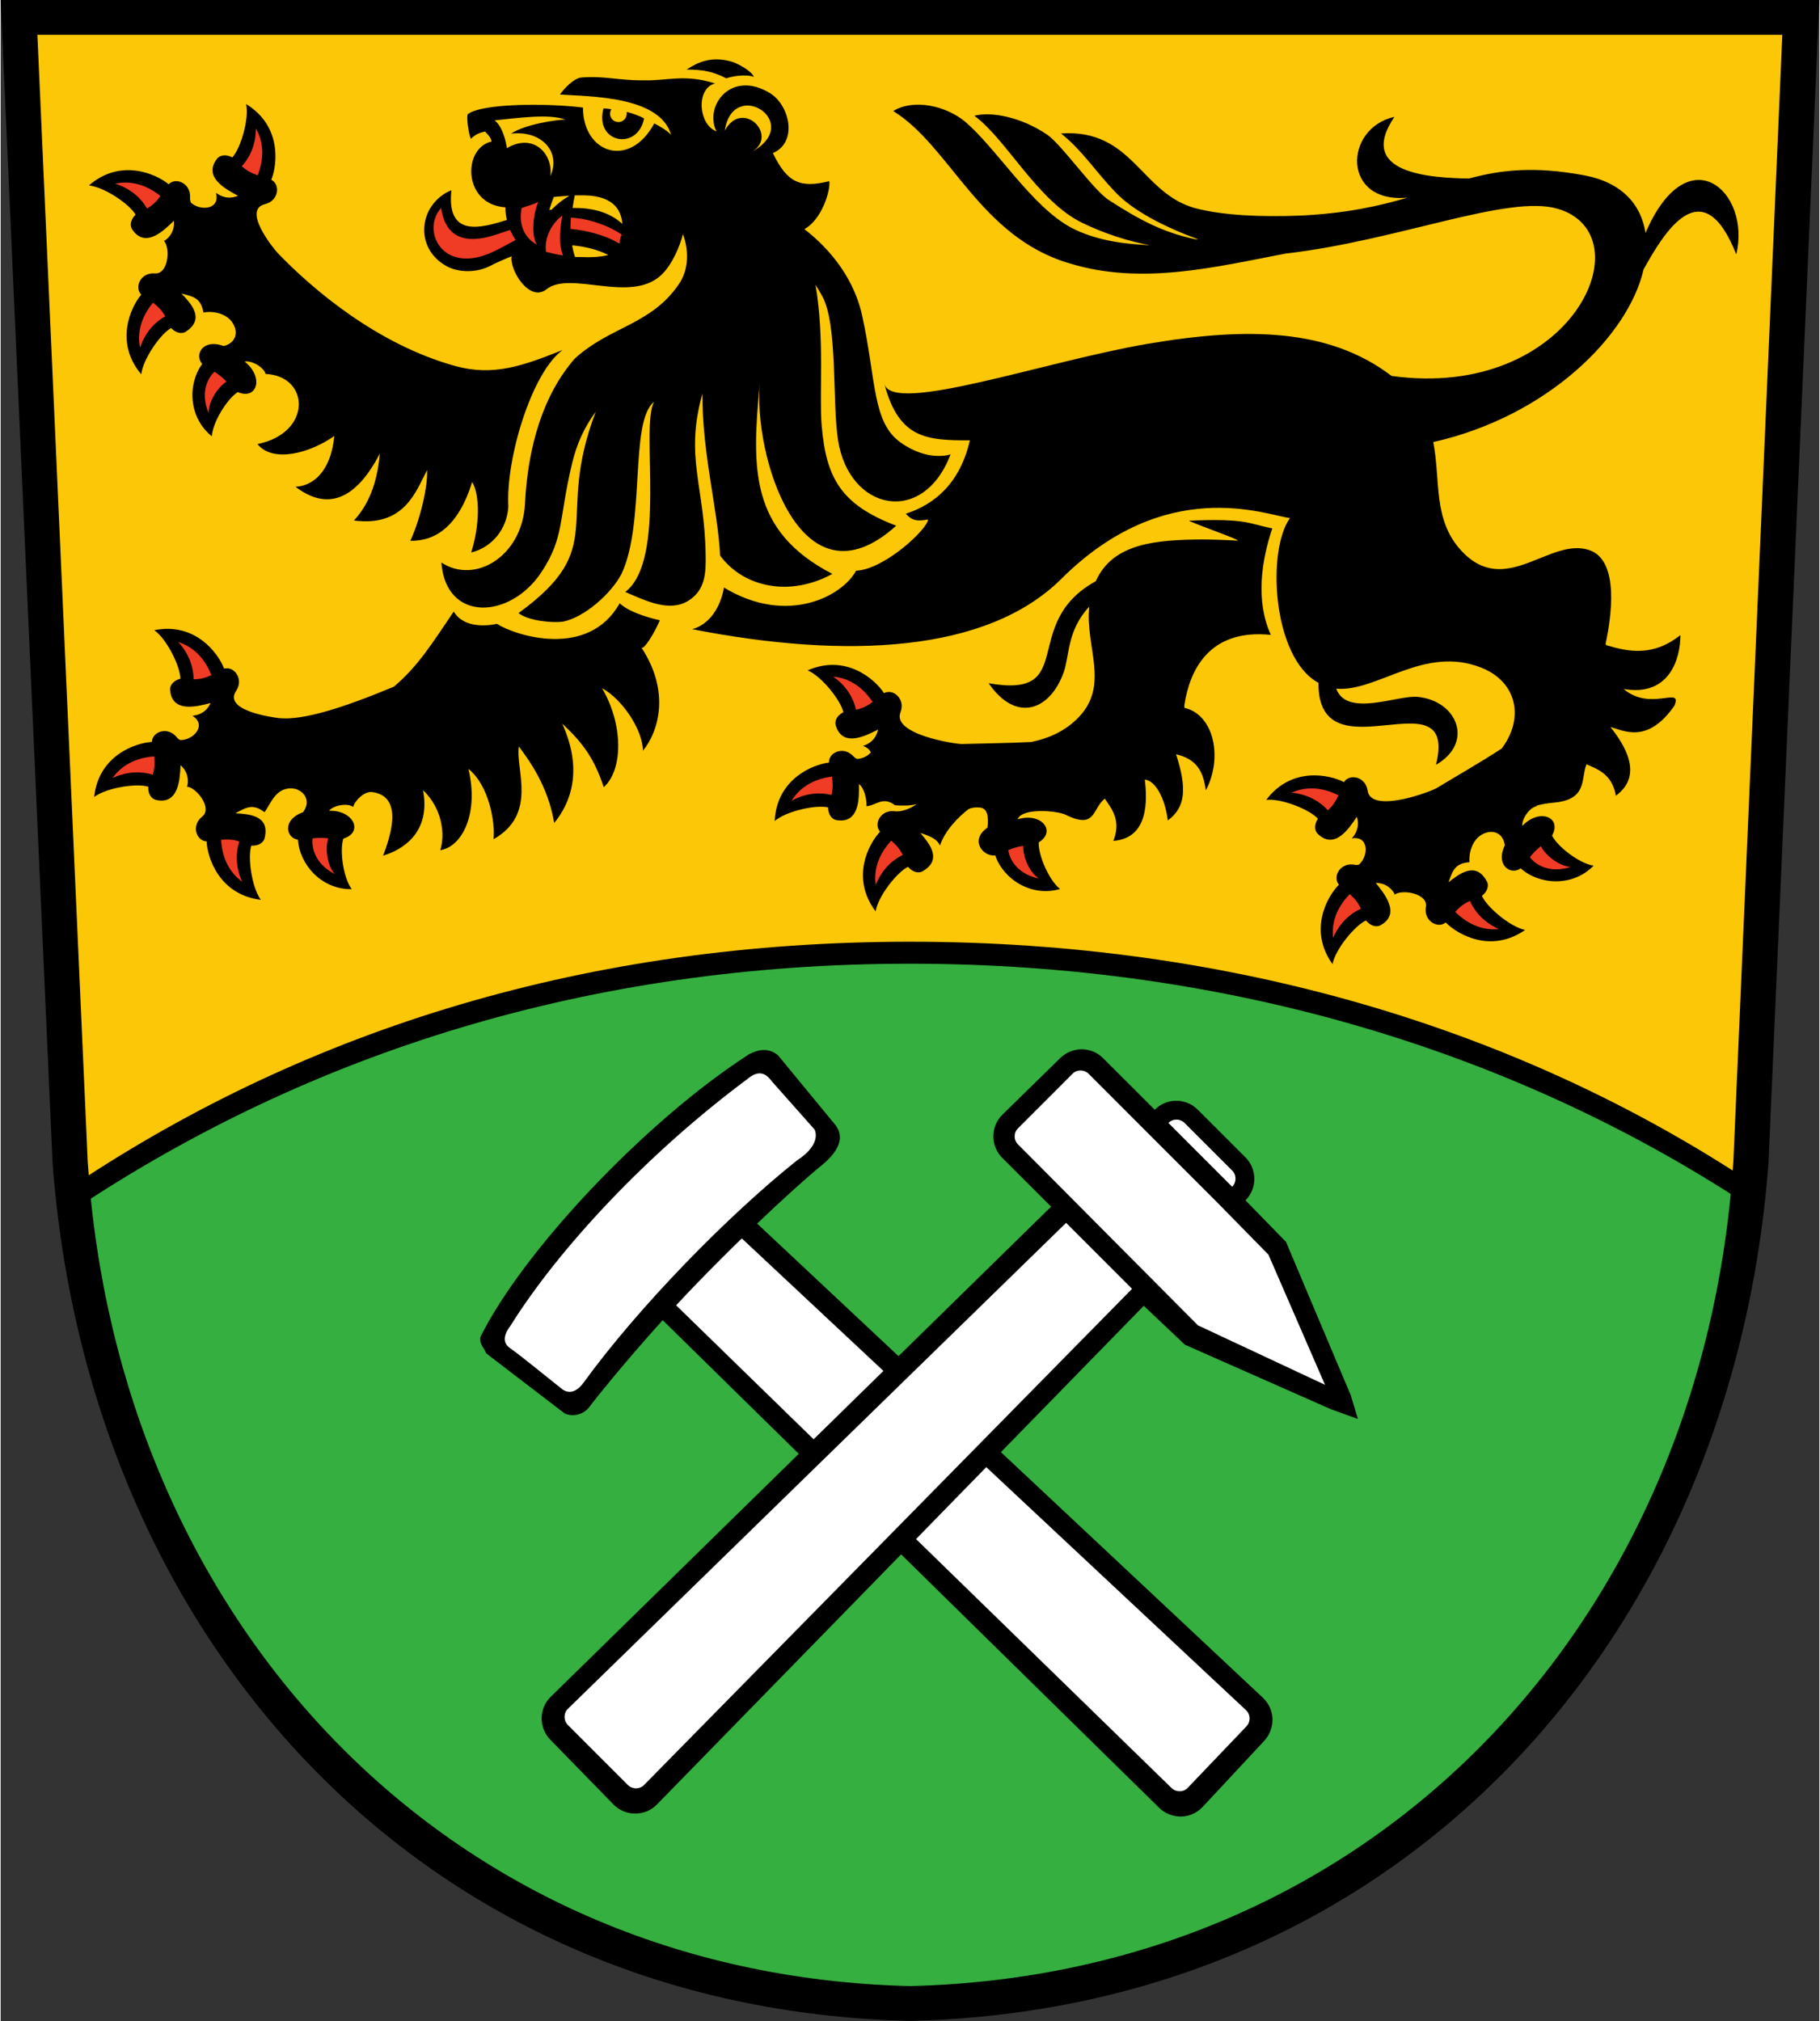
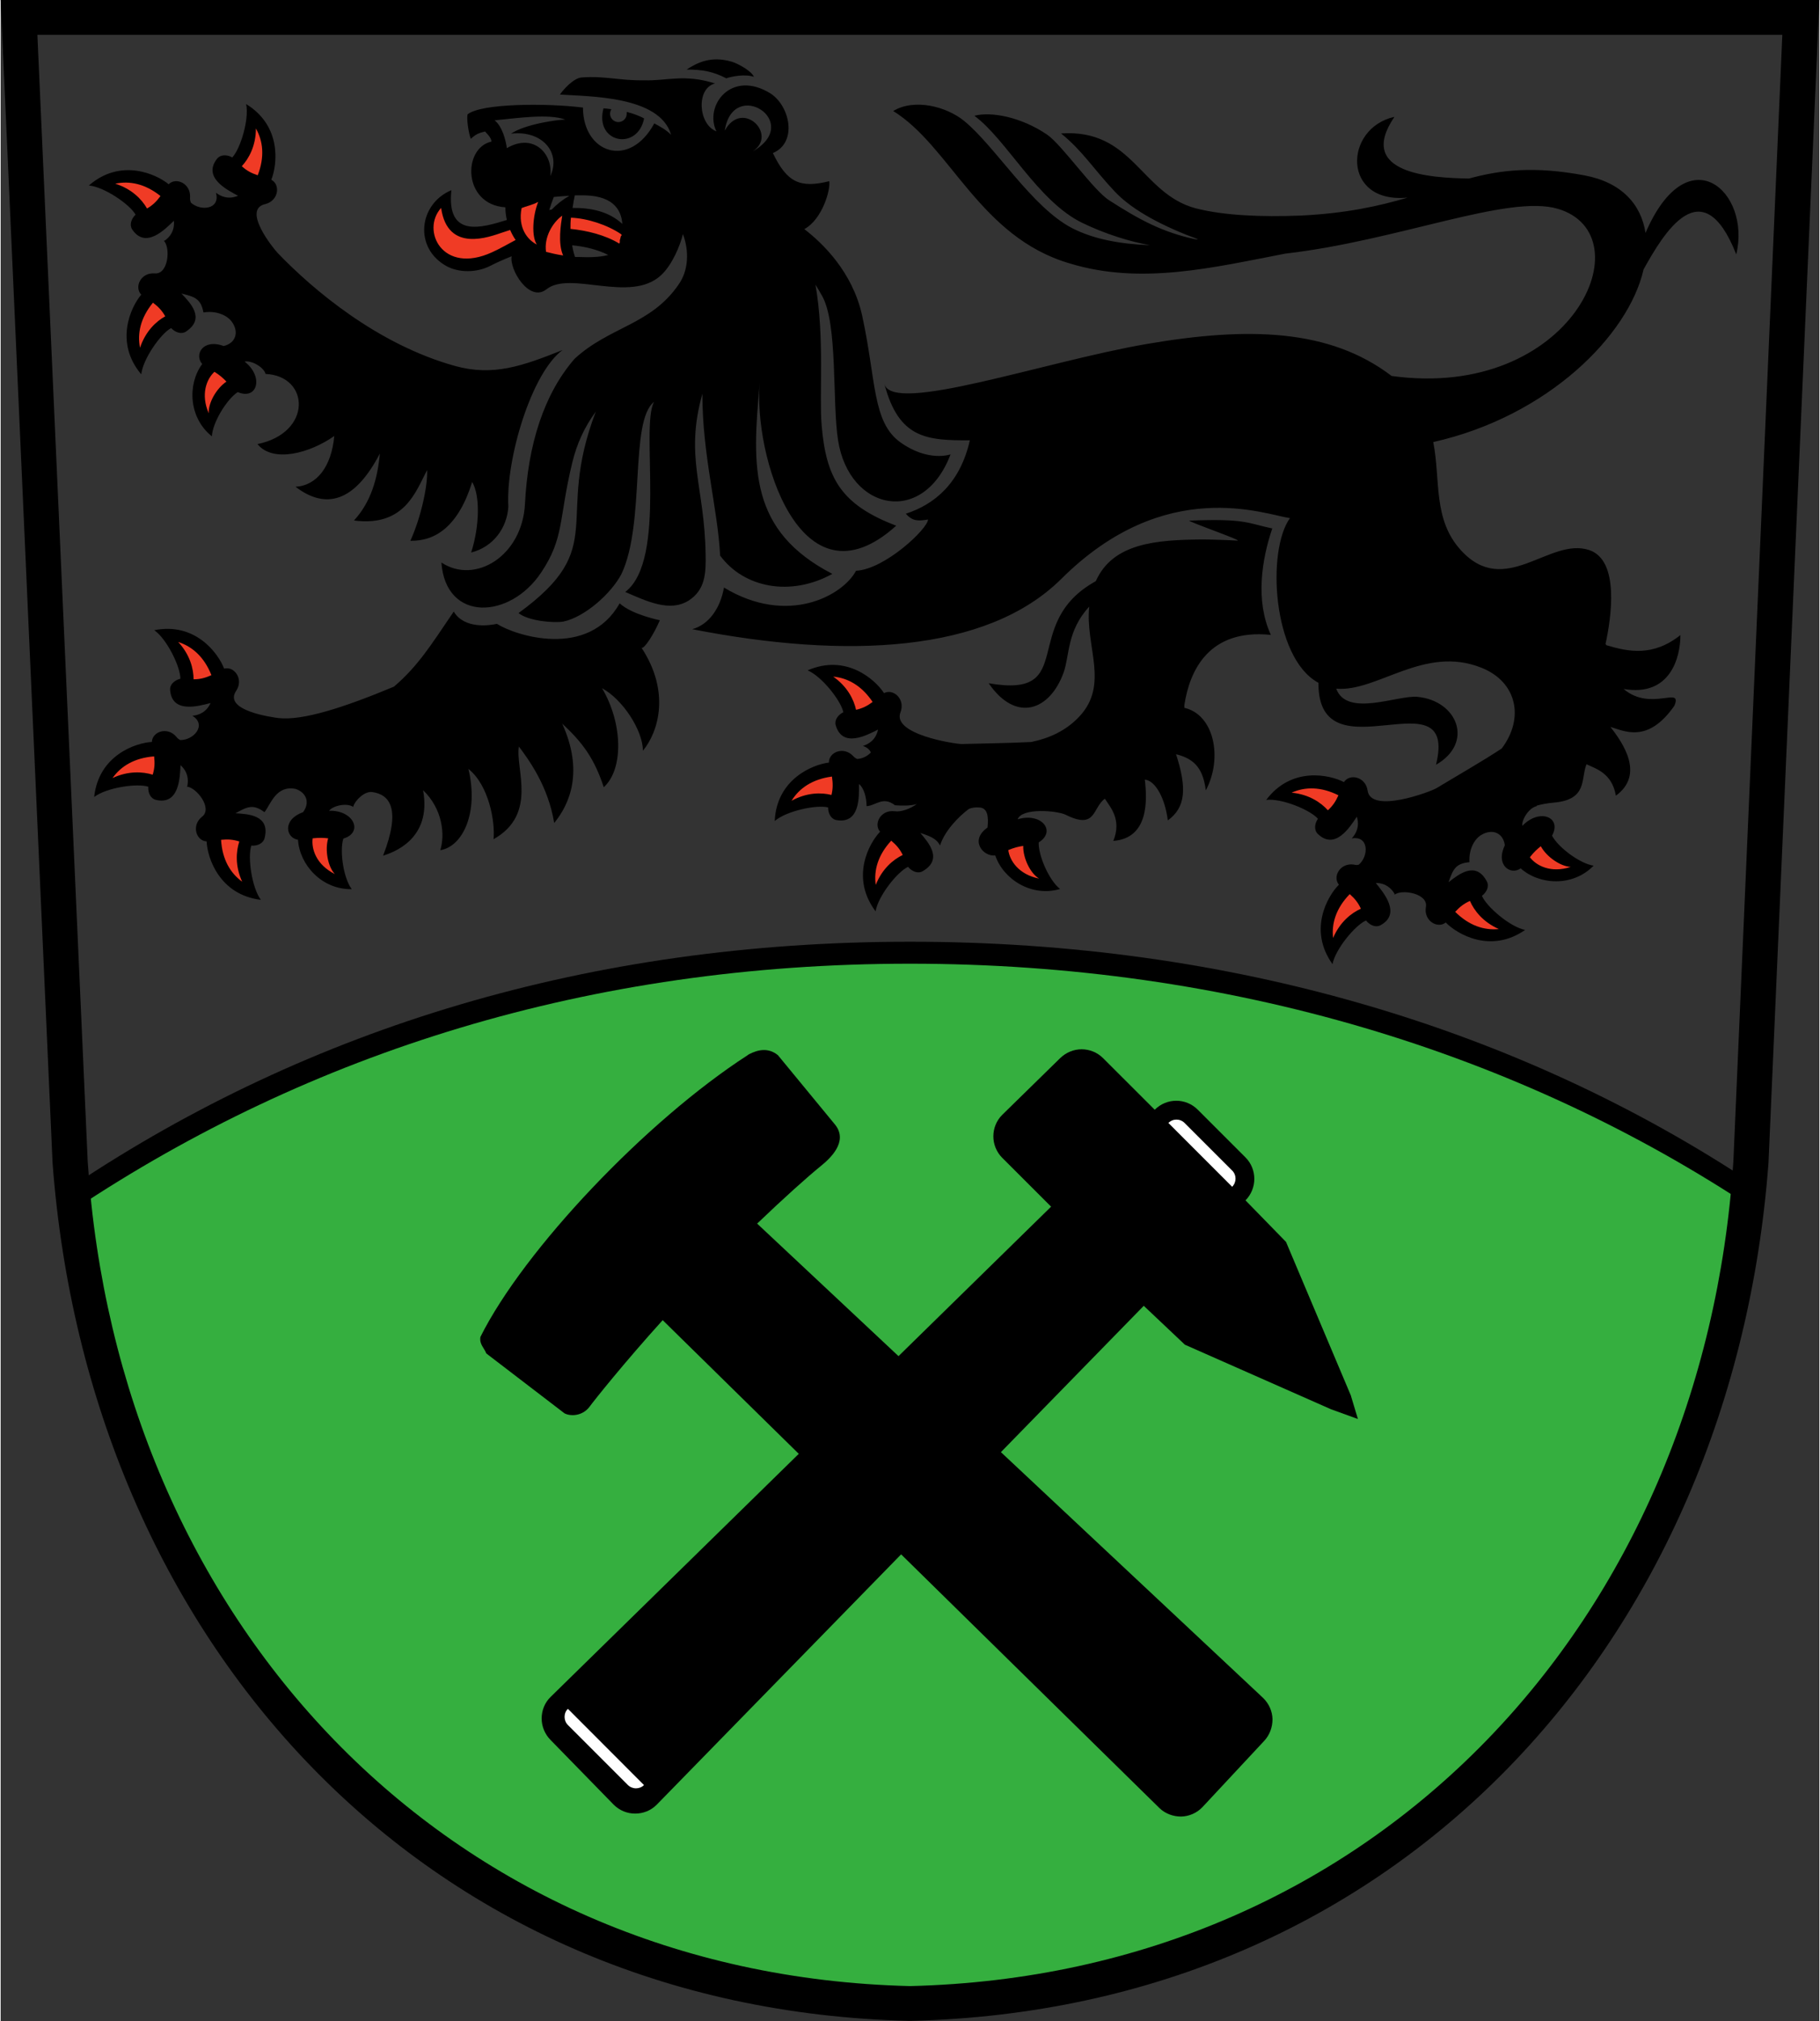
<svg xmlns="http://www.w3.org/2000/svg" height="533" width="480" version="1.1" viewBox="0 0 600 666.725">
  <rect x="0" y="0" width="600" height="666.725" fill="#333333" stroke="none" />
-   <path d="m576.77 382.64 16.19-376.78-585.93 0.002 16.66 376.78c7.506 152.63 124.38 278.18 276.31 276.89 151.92-1.29 269.4-124.62 276.77-276.89" fill-rule="evenodd" fill="#fbc707" />
  <path d="m301.46 659.16c-146.72 0-262.74-115.51-277.15-268.32 77.7-51.72 170.05-80.17 275.69-80.17s200.92 28.45 278.61 80.17c-14.41 152.81-130.43 268.32-277.15 268.32" fill-rule="evenodd" fill="#000" />
  <path d="m300 659.16c-146.72 0-261.28-107.37-275.69-260.17 77.7-51.75 170.05-81.07 275.69-81.07s200.92 29.32 278.61 81.07c-14.41 152.8-131.89 260.17-278.61 260.17" fill-rule="evenodd" fill="#35af3f" />
  <path d="m0-0 17.129 383.68c11.837 157.09 121.2 279.25 282.87 283 161.77-3.75 271.38-125.8 283.22-283l16.78-383.68zm12.121 11.478h575.66l-16.15 371.73c-9.85 150.88-117.36 268.23-271.63 271.99-154.05-3.76-261.43-121.35-271.28-271.99z" fill-rule="evenodd" fill="#000" />
  <path d="m295.03 265.65c2.28 0.17 5.23 0.23 7.23-0.42-2.2 1.64-5.33 2.72-7.34 2.39-4.56-0.57-7.05 4.17-4.79 6.76-3.7 3.86-9.82 15.19-1.48 26.26 0.81-5 7.14-13.01 10.71-14.68 1.3 1.56 3.27 2.34 4.82 1.45 6.79-3.94 1.94-9.42-0.77-12.62 4.08 1.27 5.54 2.28 6.5 4.13 1.47-4.72 6.07-9.52 9.51-12.06 0.96-0.41 2.15-0.6 3.65-0.46 2.44 0.26 2.91 2.77 2.5 6.61-6.02 4.19-1.44 9.67 2.56 9.2 2.64 7.82 11.92 13.84 21.38 11.06-3.57-2.74-7.23-11.06-7.05-15.37 5.93-3.65 0.93-10-6.95-7.62 1.41-3.88 13.05-2.89 15.9-1.47 10.07 5.02 8.71-2.33 12.88-5.32 1.84 2.88 5.62 6.87 2.79 13.92 11.75-0.9 11.17-13.48 10.39-20.22 3.4 0.29 6.65 5.97 7.58 13.46 5.88-4.28 6.37-10.58 2.72-21.83 6.64 1.59 8.97 5.4 9.82 11.92 5.7-10.75 2.7-25.03-7.08-27.23v-0.89c1.74-11.5 8.15-25.27 28.54-23.17-5.15-11.19-3.05-24.78 0.47-35.12-8.25-1.71-8.68-3.32-27.22-2.58-2.36-0.29 18.01 6.76 15.68 6.6s-9.46-0.41-11.73-0.39c-14.83 0.16-29.32 1.12-34.95 13.76-25.47 14.08-5.51 38.91-35.35 33.68 9.07 13.21 20.24 8.97 24.73-3.55 1.99-5.52 1.04-13.74 8.45-21.72-1.4 13.01 6.74 25.68-3.32 36.31-4.36 4.63-9.8 7.09-15.79 8.34-7.44 0.39-17.16 0.49-22.96 0.67-2.18 0-23.22-3.19-20.17-10.55 1.61-4.3-2.41-7.84-5.46-6.24-2.9-4.48-12.52-13.06-25.2-7.51 4.65 1.96 10.99 9.97 11.78 13.81-1.82 0.91-3.02 2.64-2.5 4.36 2.24 7.53 10.21 3.26 13.95 1.36-0.7 3.3-2.96 4.77-4.98 5.39 1.43 0.52 2.25 1.28 2.6 2.18-1.1 1.19-2.8 2.05-4.51 2.13-0.48-0.2-0.92-0.5-1.32-0.96-3.14-3.35-8.09-1.29-7.99 2.15-5.31 0.62-17.26 5.44-17.89 19.28 3.81-3.32 13.8-5.46 17.61-4.48 0 2.03 1.01 3.89 2.79 4.18 7.75 1.31 7.44-7.71 7.39-11.91 1.74 1.36 2.52 4.7 2.51 7.31 3.09-0.17 5.34-3.41 9.39-0.3zm-128.51-197.26c-14.1-0.879-14.15-19.555-4.63-21.671 0.16-1.287-2.03-3.192-2.1-3.338-1.76 0.423-3.06 0.846-4.67 2.426-0.65-1.466-1.47-6.48-1.08-8.076 4.4-3.664 26.17-3.745 38.07-2.247 0 15.045 15.32 20.385 23.53 5.227 1.66 0.895 3.89 2.067 5.55 3.761-3.73-12.896-27.01-12.603-36.68-13.286 1.19-1.726 4.6-5.52 7.23-5.634 7.71-0.57 12.34 1.075 20.63 0.944 7.34 0.228 13.25-2.181 23.31 1.042-6.35 1.596-5.55 13.531 0.46 15.794-4.15-8.385 4.87-20.597 17.89-12.472 6.5 4.282 8.84 16.233 0.73 19.636 4.71 9.786 8.98 11.642 18.6 9.281 0.49 2.768-2.31 12.618-8.22 15.81 6.02 4.624 15.92 14.132 19.08 28.558 4.64 21.21 3.3 35.13 12.6 41.77 9.26 6.63 16.56 3.98 16.56 3.98-9 23.74-33.43 18.71-37.11-4.64-2-12.61 0-38.46-5.32-47.737-0.72-1.27-1.43-2.474-2.13-3.598 3.06 17.535 1.17 36.365 2.03 46.365 1.47 17.37 6.29 26.17 24.6 33.14-31.78 28.7-47.31-23.94-44.97-47.32-2.73 28.38-3.45 49.04 23.9 63.22-13.74 7.57-29.12 4.66-37.02-6.04-0.78-15.48-5.9-33.31-5.85-53.39-5.86 20.84 0.69 30.42 1.06 52.76 0.16 6.66-0.16 11.98-5.65 15.51-6.22 3.83-13.68 0.22-20.86-2.88 13.97-10.68 4.86-54.38 9.51-62.73-8.22 6.51-2.73 39.86-10.78 56.84-3.45 6.53-12.17 14.2-19.16 15.66-3.21 0.52-11.46-0.16-14.78-2.8 30.38-22.11 11.62-30.17 25.49-66.45-3.72 5.05-6.25 10.52-7.79 16.94-4.5 18.64-2.53 24.58-10.21 36.09-10.25 15.47-31.49 16.53-32.94-3.27 11.05 7.36 26.7-2.05 27.58-19.37 0.98-19.38 6.17-36.13 16.4-47.87 11.56-10.62 25.13-11.09 34.3-24.486 3.29-4.69 3.5-11.072 1.4-16.624-0.81 3.484-3.43 10.078-7.21 13.579-10.13 9.401-29.93-1.612-37.78 4.624-5.63 4.526-12.32-6.464-11.51-10.876-2.86 1.156-5.52 2.344-7.06 3.175-4.61 2.344-10.36 2.23-14.27 0.162-11.05-5.942-9.39-20.596 1.45-25.139-1.69 15.973 10.05 12.374 18.3 9.834-0.32-1.4-0.5-2.816-0.48-4.184zm32.3-32.645c0.59 0 2.12 0.227 2.67 0.293-0.28 0.423-0.44 0.944-0.44 1.498 0 1.497 1.24 2.735 2.75 2.735 1.52 0 2.74-1.238 2.74-2.735v-0.619c2.37 0.602 4.33 1.384 5.74 2.149-2.13 10.844-16.46 8.141-13.4-3.321zm40.59-9.9c1.45-0.57 6.19-1.53 9.09-0.488-0.7-1.889-5.26-4.413-7.36-5.015-6.96-2.035-11.48 0.456-14.85 2.605 5.37 0 8.77 0.667 13.12 2.898zm-49.94 58.86c-0.42-1.189-0.71-2.459-0.92-3.778 4 0.375 8.27 1.335 11.91 3.191-2.91 0.782-6.54 0.798-9.42 0.668h-1.57zm-1.76-20.174c-2.34 1.352-4.33 2.931-5.94 4.64-0.27 0-0.54 0-0.81 0.163 0.47-1.53 1.01-3.012 1.53-4.363 1.66-0.163 3.5-0.293 5.22-0.391zm17.39 9.346c-4.33-4.038-10.2-5.357-16.42-5.275 0.21-1.515 0.47-2.931 0.74-4.152h1.75c10.45-0.261 13.61 4.396 13.93 9.492zm33.79-30.773c5.76-10.583 17.73 1.368 9.17 6.871 17.01-9.704-6.5-24.667-9.17-6.871zm-57.56 15.012c1.01-7.229-5.45-14.426-14.33-9.248-0.34-2.556-1.53-7.246-4.05-9.167 7.6-0.749 17.96-2.263 23.32-0.244-2.61 0-13.21 1.498-17.9 4.64 10.39-1.205 16.58 6.334 12.96 14.019zm-65 208.15v-0.17c0.64-2.16 3.78-5.14 6.24-4.8 5.89 0.81 9.56 5.65 3.6 20.99 3.17-1.01 16.18-5.34 13.19-21.61 6.46 6.2 7.28 14.67 5.68 19.8 7.46-1.21 12.73-12.47 9.28-26.82 6.77 5.41 8.86 17.49 8.29 23.2 14.72-8.32 7.1-23.34 8.37-30.57 3.3 4.43 9.65 13.04 11.64 25.22 5.19-6.34 9.75-17.1 2.64-32.79 6.92 6.44 10.58 11.56 13.72 20.98 6.61-6.02 6.25-21.15-0.58-32.66 6.83 3.7 13.46 13.89 13.49 20.63 5.2-6.33 9.07-19.5-0.47-33.98 0.86 0.6 4.1-4.51 6.06-9.07 0 0-9.23-1.84-13.26-5.58-10.38 18.46-34.43 10.65-40.5 6.77-2.22 0.5-10.7 1.86-14.24-4.05-7.49 11.03-11.72 17.91-19.71 24.76-16.58 6.92-30.108 11.28-38.103 10.37-2.165-0.26-18.464-2.51-13.921-9.05 2.491-3.86-0.7-8.16-4.022-7.25-1.872-4.98-9.459-15.41-23.039-12.68 4.152 2.9 8.63 12.07 8.614 16.01-1.987 0.5-3.534 1.92-3.387 3.72 0.602 7.82 9.297 5.33 13.351 4.29-1.384 3.06-3.908 4.02-6.008 4.2 4.901 3.06 0.375 8.09-3.989 8.02-0.472-0.21-0.895-0.55-1.254-1.02-2.93-3.55-7.994-1.79-8.124 1.64-5.325 0.3-17.552 4.38-19.034 18.16 4.022-3.08 14.116-4.61 17.861-3.39-0.163 2.04 0.782 3.94 2.524 4.35 7.653 1.77 7.897-7.26 8.108-11.45 2.426 2.17 2.654 4.74 2.264 6.77 0 0.17-0.163 0.2-0.179 0.3 3.028 0.16 8.694 7.15 4.982 9.95-3.582 2.88-1.889 7.96 1.547 8.12 0.211 5.33 4.152 17.6 17.894 19.28-3.029-4.06-4.413-14.17-3.159-17.89 2.035 0.16 3.956-0.74 4.396-2.5 1.872-7.6-5.438-7.91-9.623-8.17 3.729-2.05 5.748-3.24 9.574-0.36 2.084-2.67 3.826-8.99 10.29-7.67 3.567 1.21 4.787 4.58 2.41 7.69-6.92 2.46-5.633 8.48-1.644 9.08 0.504 8.24 7.881 16.5 17.731 16.29-2.72-3.57-4.07-12.57-2.77-16.68 6.68-1.97 3.52-9.41-4.7-9.18 1.12-1.58 5.69-2.75 7.91-1.3zm-53.612-199.57c-0.196-0.473-0.277-1.01-0.228-1.612 0.244-4.592-4.657-6.741-7.067-4.299-4.119-3.403-15.874-8.694-26.311 0.407 5.047 0.456 13.481 6.204 15.403 9.623-1.466 1.416-2.101 3.435-1.091 4.917 4.412 6.497 10.729 0 13.725-2.898 0.31 3.24-1.27 5.275-2.93 6.496-0.163 0-0.245 0-0.342 0.163 2.165 2.117 1.53 11.17-3.094 10.698-4.591-0.326-6.789 4.558-4.396 7.017-3.452 4.046-8.906 15.736 0 26.286 0.537-5.03 6.383-13.4 9.851-15.27 1.384 1.48 3.403 2.15 4.9 1.16 6.546-4.32 1.384-9.506-1.497-12.55 4.119 1.042 6.415 1.53 7.261 6.25 4.413-0.72 7.93 1.06 9.346 3.04 2.475 3.37 1.352 7.1-2.686 8.03-6.904-2.54-9.753 2.91-7.067 5.93-4.901 6.65-4.51 17.71 3.192 23.86 0.195-4.49 4.917-12.27 8.548-14.6 6.382 2.77 8.727-4.97 2.263-10.05 1.856-0.5 6.154 1.53 6.92 4.07 14.622 0.66 15.452 19.44-2.687 23.14 5.113 6.32 17.339 2.98 25.339-2.67-0.92 10.1-5.78 16.36-12.786 16.75 9.786 7.48 19.346 5.36 27.826-10.97-0.75 8.13-2.88 15.96-8.55 22.1 16.71 2.18 20.42-9.63 24.13-16.64 0.26 4.73-1.84 15.22-5.52 23.33 8.44 0.16 15.89-4.95 20.39-19.39 2.6 4.28 2.52 14.32-0.33 23.26 7.23-1.82 11.82-8.02 12.26-15.09-0.88-15.91 7.75-44.34 17.9-51.71-13.31 5.32-22.94 8.72-35.47 5.26-25.59-7.1-46.92-25.17-58.546-37.3-1.498-1.58-11.837-14.377-4.07-16.103 4.461-1.14 5.031-6.464 1.986-8.027 2.003-4.95 3.517-17.748-8.304-24.977 1.075 4.95-1.856 14.735-4.559 17.601-1.791-0.977-3.891-0.977-5.015 0.423-4.852 6.171 3.208 10.242 6.904 12.228-3.11 1.303-5.601 0.293-7.278-0.993 1.53 5.568-5.21 6.187-8.369 3.175zm372.03 158.75c0 31.6 46.35-3.73 38.78 26.85 12.62-7.23 7.13-21.14-6.11-22.41-6.56-0.62-23.33 6.86-26.8-2.7 13.57 1.19 28.94-14.49 47.94-6.89 11.75 4.71 14.18 16.67 6.64 26.64-6.37 4.2-16.02 9.75-21.48 13.06-1.85 1.14-21.78 8.66-22.76 0.75-0.7-4.55-5.94-5.62-7.8-2.74-4.74-2.46-17.32-5.21-25.64 5.88 5.01-0.6 14.47 3.25 17.06 6.22-1.14 1.67-1.33 3.78 0 5.03 5.67 5.42 10.5-2.2 12.83-5.7 1.01 3.22-0.24 5.6-1.67 7.15 5.68-1 5.65 5.78 2.36 8.64-0.51 0.17-1.05 0.18-1.63 0-4.56-0.7-7.17 3.99-4.97 6.63-3.78 3.76-10.17 14.96-2.11 26.21 0.94-4.96 7.45-12.81 11.05-14.41 1.27 1.6 3.22 2.43 4.8 1.57 6.88-3.76 1.05-10.67-1.58-13.94 3.26 0 5.13 1.78 6.19 3.55v0.34c2.31-1.95 11.25-0.45 10.34 4.1-0.75 4.53 3.89 7.2 6.56 5.05 3.72 3.83 14.82 10.37 26.18 2.46-4.95-0.99-12.71-7.62-14.24-11.25 1.61-1.25 2.46-3.17 1.61-4.77-3.66-6.92-9.33-2.28-12.64 0.29 1.44-4 2.15-6.23 6.92-6.62-0.29-4.48 1.81-7.8 3.93-9.01 3.6-2.15 7.21-0.68 7.73 3.44-3.19 6.61 1.97 9.99 5.23 7.6 6.15 5.5 17.19 6.19 24.06-0.89-4.46-0.62-11.74-6.06-13.71-9.9 3.36-6.09-4.12-9.17-9.8-3.23-0.31-1.9 2.12-5.97 4.72-6.49v-0.17c1.42-0.42 3.24-0.78 5.74-1.01 11.2-1.02 8.74-7.91 10.71-12.65 3.06 1.47 8.4 2.88 9.69 10.37 9.52-6.96 2.39-17.35-1.81-22.68 4.41 1.22 12.26 5.72 21.12-7.01 2.75-6.73-7.75 2.13-16.77-5.52 15.45 2.68 18.75-10.46 18.75-17.77-9.07 7.17-17.06 5.54-24.48 3.32 0-0.16-0.17-0.24-0.23-0.37 1.85-8.5 4.78-27.61-5.39-31-13.16-4.38-27.75 16.13-42.37 0-9.25-10.18-6.62-23.06-9.07-35.63 37.81-8.5 64.46-35.23 69.38-56.962 6.5-11.658 19.31-33.558 30.58-4.95 5-20.711-16.02-39.484-29.94-7.066-1.44-9.46-7.9-16.706-20.14-19.002-16.71-3.126-27.68-1.774-38.12 1.043-12.42-0.212-37.37-1.547-24.57-20.353-16.77 3.712-17.45 28.787 4.38 26.637-9.3 2.752-20.27 5.227-35.48 5.943-12.81 0.489-25.19 0-34.55-2.426-18.06-4.884-20.66-26.295-44.34-24.667 7.04 5.634 10.83 11.886 17.93 19.376 5.98 6.236 16.12 11.413 27.18 15.5-0.22 0.163-0.48 0-0.87 0-10.79-2.263-18.71-6.61-28.28-12.781-5.19-3.175-15.6-18.301-20.56-21.72-8.68-5.878-18.48-7.653-24-6.22 10.63 7.815 20.9 28.184 35.59 35.332 7.46 3.614 15.66 6.203 22.4 7.376-10.16-0.424-18.51-1.971-25.71-5.618-13.38-6.952-25.18-26.751-35.6-35.348-6-4.901-16.56-7.49-23.45-3.305 18.87 11.658 28.53 41.551 58.14 50.246 23.68 7.278 47.71 1.303 71.24-3.208 37.27-4.282 73.46-19.636 89.87-14.784 29.16 8.63 4.64 63.337-54.83 55.147-20.46-15.62-47.39-16.27-80.65-10.57-33.85 5.79-83.98 23.4-86.67 13.22 4.76 18.04 13.97 18.64 28.19 18.58-3.21 14.11-11.58 21.12-21.14 24.22 2.26 2.5 3.99 2.45 7.33 1.91 0 2.95-14.17 16.43-23.74 16.9-4.35 8.21-22.57 18.27-43.57 5.54-1.19 6.77-4.93 12.22-10.47 13.74 50.83 9.95 97.22 7.8 121.77-16.61 34.41-34.22 67.1-21.21 75.42-20.03-7.73 10.7-5.73 45.81 9.12 54.17 0.16 0 0.19 0.17 0.29 0.17" fill-rule="evenodd" fill="#000" />
  <path d="m249.57 403.66 166.89 156.45c2.02 1.94 3.08 4.5 3.13 7.05 0 2.56-0.87 5.16-2.77 7.18l-20.34 21.82c-1.9 2-4.48 3.05-7.03 3.11-2.56 0-5.15-0.88-7.13-2.77l-163.91-160.99c-12.75 14.1-22.51 26.36-24.05 28.46-2.36 3.25-6.37 3.32-8.34 2.28l-25.81-19.77c-0.66-1.81-2.34-3-1.93-5.44 14.31-28.69 54.59-71.23 88.13-92.92 0.2-0.16 0.39-0.29 0.6-0.39 2.69-1.35 6.11-2.3 9.41 0.36l18.92 22.99c4.37 5.55-1.72 11.14-4.77 13.59-4.54 3.7-12.09 10.46-21 18.99" fill-rule="evenodd" fill="#000" />
-   <path d="m386.34 589.91c0.75 0.7 1.71 1.02 2.67 1.01 0.99 0 1.94-0.41 2.65-1.16l19.31-20.22c0.74-0.78 1.08-1.74 1.06-2.7 0-0.98-0.41-1.92-1.17-2.66l-166.35-155.64c-4.73 4.6-9.71 9.58-14.76 14.79-2.36 2.42-4.65 4.87-6.9 7.29l163.49 159.29" fill-rule="evenodd" fill="#fff" />
  <path d="m445.51 460.53-21.46-50.83-13.37-13.71c1.94-1.95 2.91-4.54 2.91-7.08 0-2.56-0.97-5.16-2.93-7.1l-15.71-15.71c-1.95-1.97-4.54-2.97-7.11-2.97-2.56 0-5.15 1-7.1 2.97l-17.02-17c-1.95-1.96-4.54-2.95-7.1-2.95-2.57 0-5.12 1.01-7.11 2.95l-19.07 18.67c-1.97 1.94-2.94 4.55-2.94 7.1 0 2.56 0.99 5.15 2.94 7.1l16.11 16.1-165.1 161.72c-2.01 1.95-2.97 4.56-2.97 7.11 0 2.57 1 5.15 2.95 7.12l20.82 21.34c1.96 1.96 4.55 2.95 7.1 2.93 2.56 0 5.15-0.96 7.07-2.91l160.7-164.6 13.57 12.83 48.21 21.3 8.87 3.21-2.29-7.59" fill-rule="evenodd" fill="#000" />
-   <path d="m246.57 355.81c-33.03 24.5-62.55 56.14-78.49 81.73 0 0-3.88 4.51-0.16 7.1 3.76 2.59 15.22 12.05 17.24 13.55 0 0 3.35 3.17 7.11-2.01 18.29-25.22 47.99-55.47 70.42-73.35 8.7-5.6 5.85-10.56 5.54-10.53l-13.65-15.39c-1.77-2.34-3.97-4.39-8.05-1.1" fill-rule="evenodd" fill="#fff" />
-   <path d="m335.64 377.54c-0.75-0.75-1.11-1.67-1.11-2.65s0.36-1.94 1.11-2.67l17.96-17.98c0.73-0.75 1.67-1.09 2.65-1.1 0.99 0 1.94 0.37 2.69 1.1l21.37 21.4 21.15 21.15 16.79 17.11 18.66 42.94-41.91-19.61-59.36-59.69" fill-rule="evenodd" fill="#fff" />
  <path d="m385.22 370.49c0.76-0.78 1.7-1.14 2.68-1.14s1.94 0.36 2.69 1.11l15.71 15.71c0.73 0.73 1.09 1.68 1.09 2.67 0 0.96-0.36 1.92-1.11 2.67l-21.03-21.05" fill-rule="evenodd" fill="#fff" />
-   <path d="m212.24 588.88c-0.7 0.72-1.68 1.08-2.64 1.08-1 0-1.94-0.38-2.69-1.11l-19.77-19.78c-0.74-0.75-1.1-1.7-1.1-2.67 0-0.98 0.34-1.94 1.1-2.67l164.36-160.32 21.76 21.76-161.02 163.71" fill-rule="evenodd" fill="#fff" />
+   <path d="m212.24 588.88c-0.7 0.72-1.68 1.08-2.64 1.08-1 0-1.94-0.38-2.69-1.11l-19.77-19.78c-0.74-0.75-1.1-1.7-1.1-2.67 0-0.98 0.34-1.94 1.1-2.67" fill-rule="evenodd" fill="#fff" />
  <path d="m274.19 256.19c-6.42 0.87-10.72 3.83-13.27 7.98 5.05-2.77 9.85-2.77 13.17-1.92 0.51-2.1 0.49-3.81 0.16-6.06zm19.62 21.14c-4.38 4.75-5.8 9.78-5.11 14.6 2.11-5.35 5.81-8.4 8.9-9.88-0.94-1.94-2.05-3.24-3.79-4.72zm147.53-14.97c-5.78-2.88-11.01-2.85-15.45-0.86 5.73 0.55 9.69 3.26 11.97 5.81 1.59-1.45 2.55-2.86 3.48-4.95zm63.16 20.44c2.1 2.77 6.88 5.34 13.48 3.19-3.4-0.16-8-3.34-9.87-6.82-1.14 0.88-2.36 2-3.61 3.63zm-24.64 18.01c4.59 4.55 9.56 6.17 14.4 5.68-5.26-2.33-8.18-6.14-9.53-9.28-1.97 0.88-3.32 1.92-4.87 3.6zm-34.79-5.85c-4.5 4.64-6.04 9.64-5.49 14.47 2.26-5.29 6.04-8.25 9.17-9.65-0.91-1.97-1.97-3.31-3.68-4.82zm-157.4-63.39c-3.61-5.37-8.17-7.91-13.01-8.36 4.71 3.3 6.82 7.6 7.54 10.95 2.1-0.47 3.63-1.23 5.47-2.59zm-218.13-8.84c-2.393-6-6.317-9.46-10.958-10.94 3.908 4.24 5.064 8.89 5.064 12.31 2.149 0 3.81-0.44 5.894-1.37zm-18.903 26.8c-6.448 0.49-10.926 3.18-13.726 7.15 5.194-2.44 9.997-2.13 13.253-1.11 0.635-2.06 0.733-3.76 0.473-6.04zm22.078 27.52c0.391 6.46 3.028 10.97 6.969 13.82-2.394-5.22-2.019-10.01-0.945-13.27-2.051-0.65-3.761-0.78-6.024-0.55zm30.215-0.46c-0.45 3.44 1.14 8.65 7.33 11.76-2.34-2.46-3.32-7.99-2.21-11.79-1.42-0.18-3.06-0.24-5.12 0zm-18.118-218.76c2.329-6.04 1.792-11.234-0.602-15.451 0 5.747-2.328 9.948-4.657 12.455 1.596 1.449 3.094 2.264 5.259 2.996zm-14.279 64.826c-2.54 2.35-4.64 7.36-1.872 13.71-0.244-3.38 2.54-8.27 5.829-10.47-0.977-1.05-2.198-2.14-3.957-3.24zm-20.287-22.802c-4.103 5.012-5.21 10.102-4.266 14.872 1.807-5.45 5.324-8.72 8.32-10.37-1.058-1.89-2.231-3.12-4.054-4.502zm2.491-35.185c-5.064-4.038-10.176-5.08-14.931-4.071 5.487 1.726 8.793 5.21 10.486 8.19 1.872-1.091 3.094-2.279 4.445-4.119zm127.19 18.415c-0.73-4.852 2.23-9.753 5.34-11.935-0.42 2.703-1.51 9.118 0.3 13.123-2.24-0.325-4.06-0.781-5.64-1.188zm-8.06-14.443c-1.3 6.53 1.99 10.535 5.03 12.033-1.79-2.654-1.41-9.362 0.44-14.068-1.97 1.059-3.92 1.4-5.47 2.035zm-1.98 10.535c-2.53 1.351-5.15 2.849-7.75 4.038-16.42 7.538-23.53-7.246-16.82-14.621 2.13 15.044 16.1 9.476 20.28 8.092 0.8-0.277 1.63-0.538 2.49-0.814 0.49 1.156 1.1 2.263 1.8 3.305zm35.03-1.873c0 0.212 0 0.424-0.16 0.635 0-0.211 0-0.423 0.16-0.635zm-0.16 0.652c0 0.244-0.16 0.488-0.16 0.732 0 0.196-0.16 0.391-0.16 0.587 0-0.196 0.16-0.391 0.16-0.587 0-0.244 0.16-0.488 0.16-0.732zm-0.32 1.547v0.227 0.163-0.163-0.227zm-0.17 0.455v0.163-0.163zm-0.16 0.407c-4.7-2.865-10.78-4.331-16.12-4.852 0-1.253 0-2.491 0.16-3.696 5.49 0.228 12.05 2.378 16.61 5.487 0 0.212 0 0.424-0.16 0.635 0 0.245-0.16 0.489-0.16 0.733 0 0.196-0.17 0.391-0.17 0.586v0.228 0.163 0.163 0.163zm0-0.276zm0 0.276v-0.162 0.162zm128.32 200.08c0.46 3.42 3.35 8.03 10.16 9.4-2.92-1.74-5.33-6.82-5.23-10.78-1.43 0.19-3.04 0.57-4.93 1.38" fill-rule="evenodd" fill="#f03b25" />
</svg>